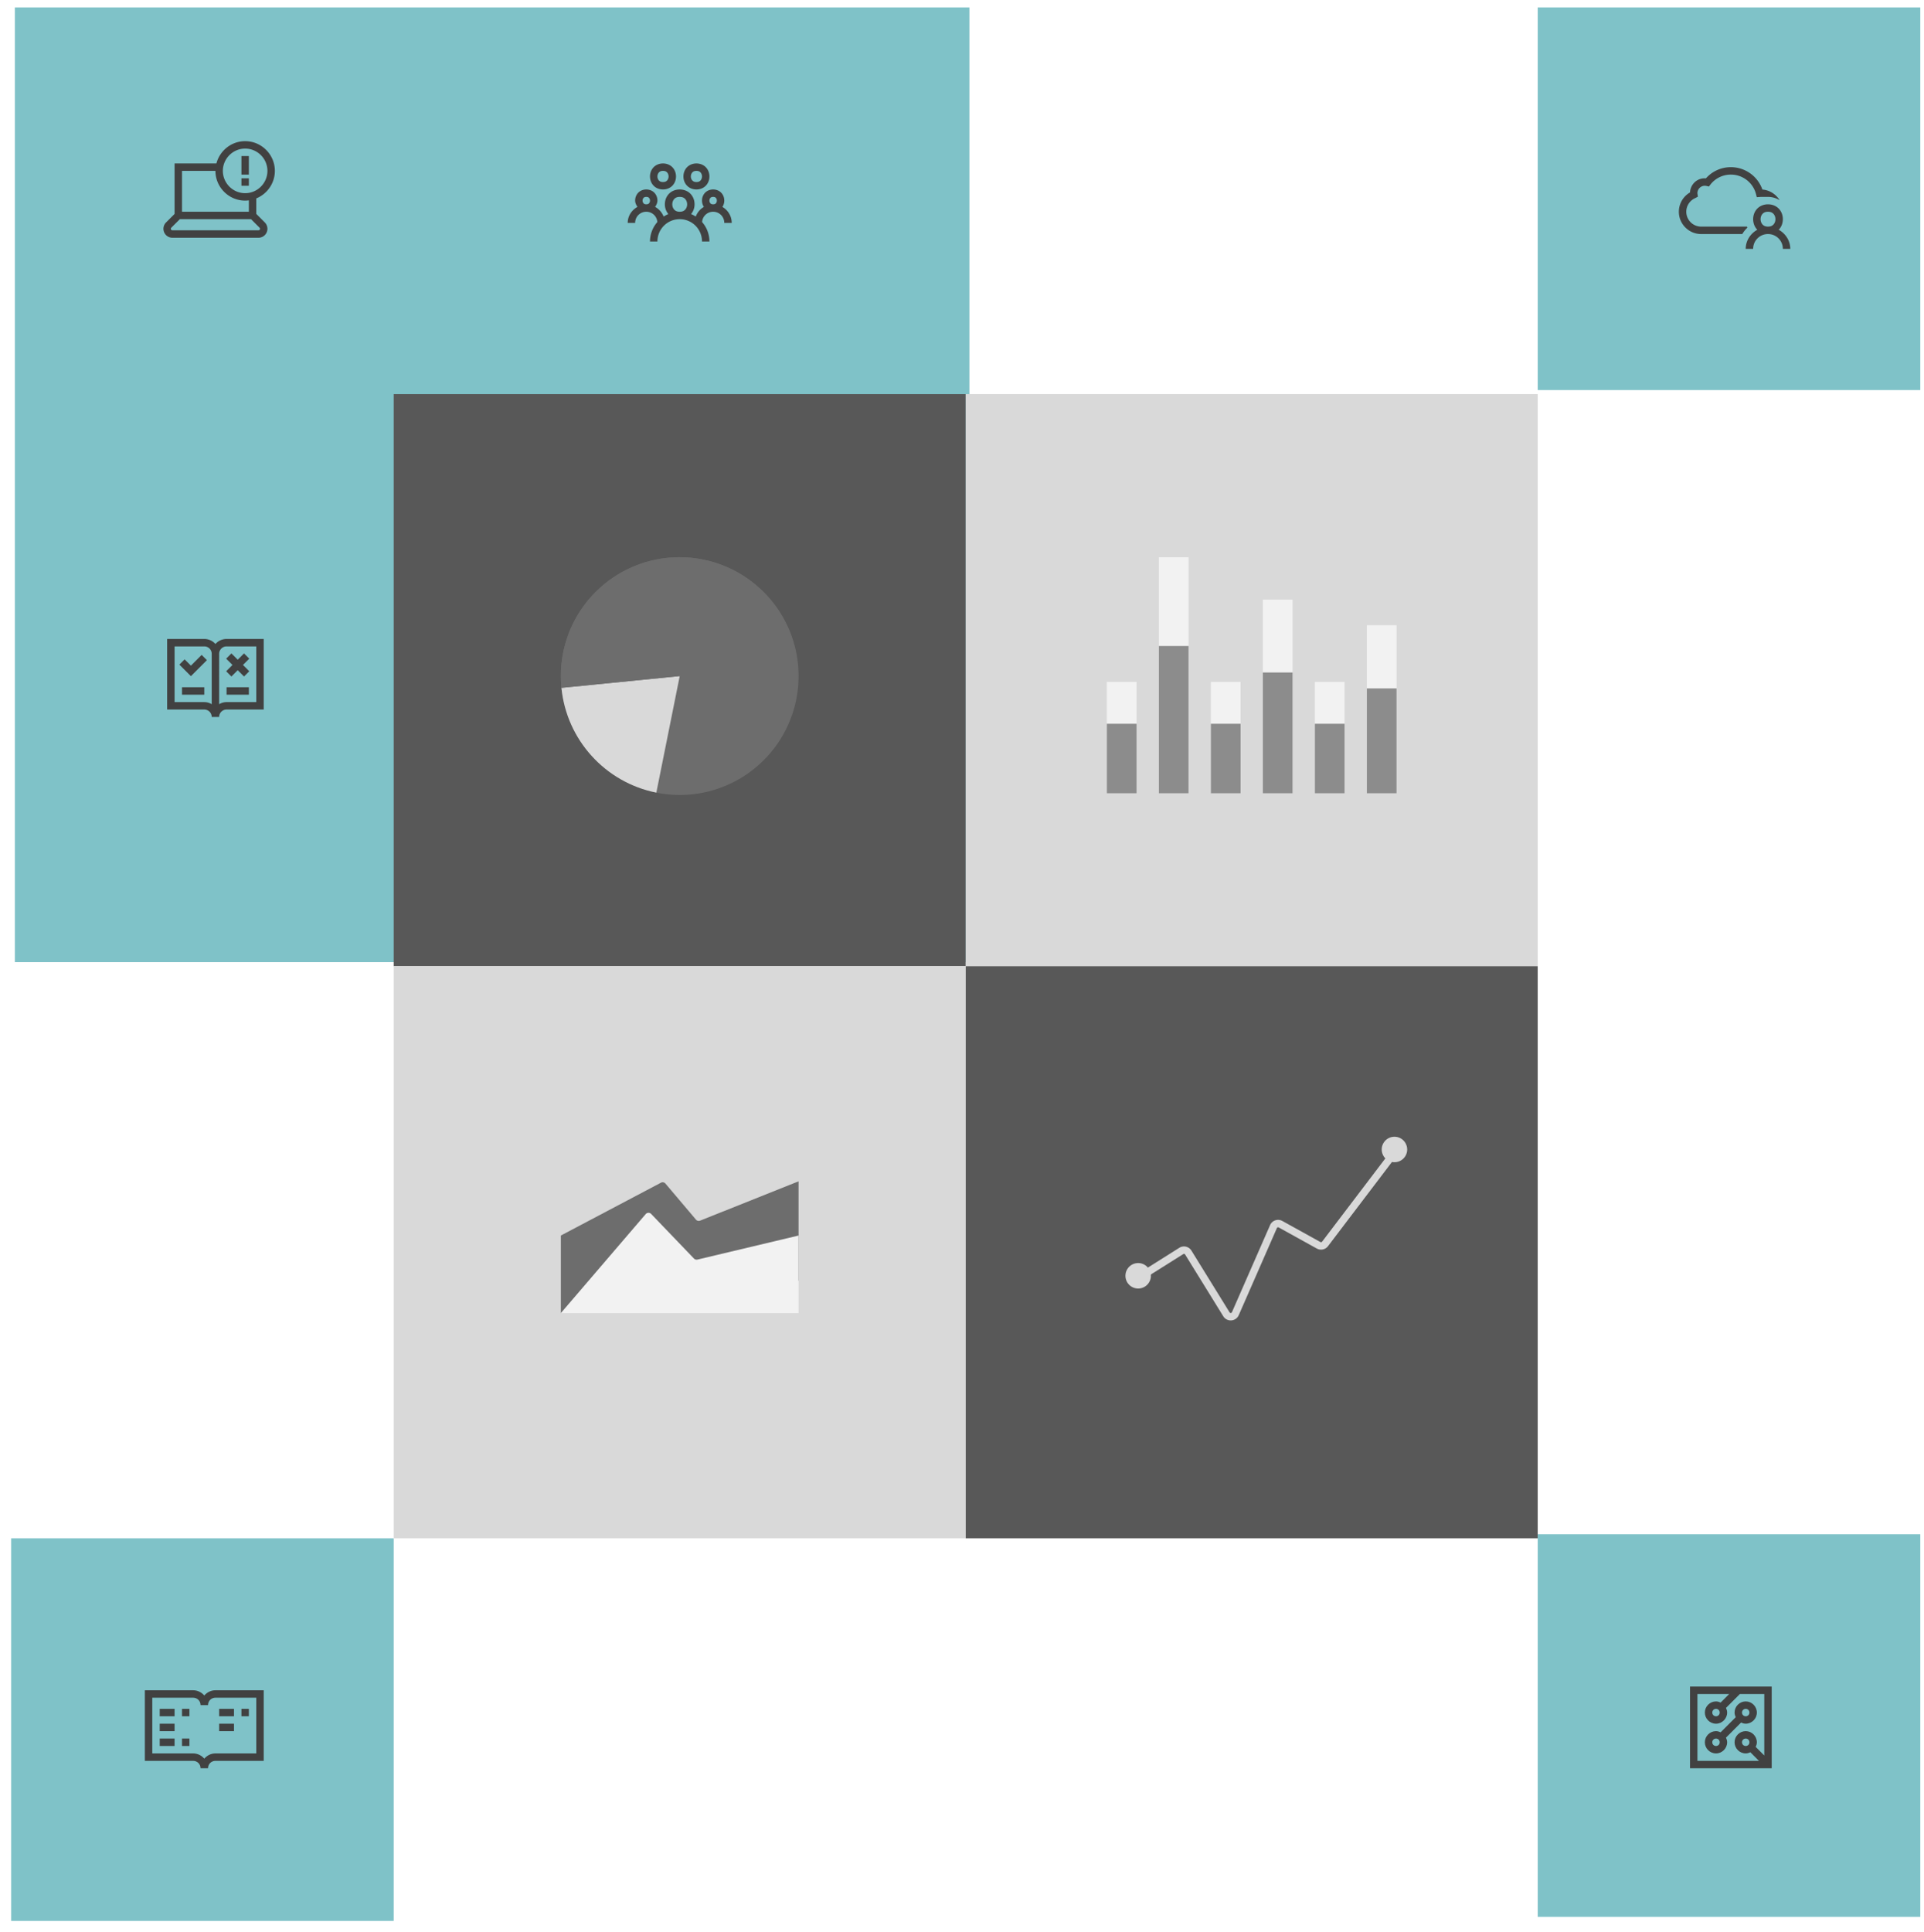
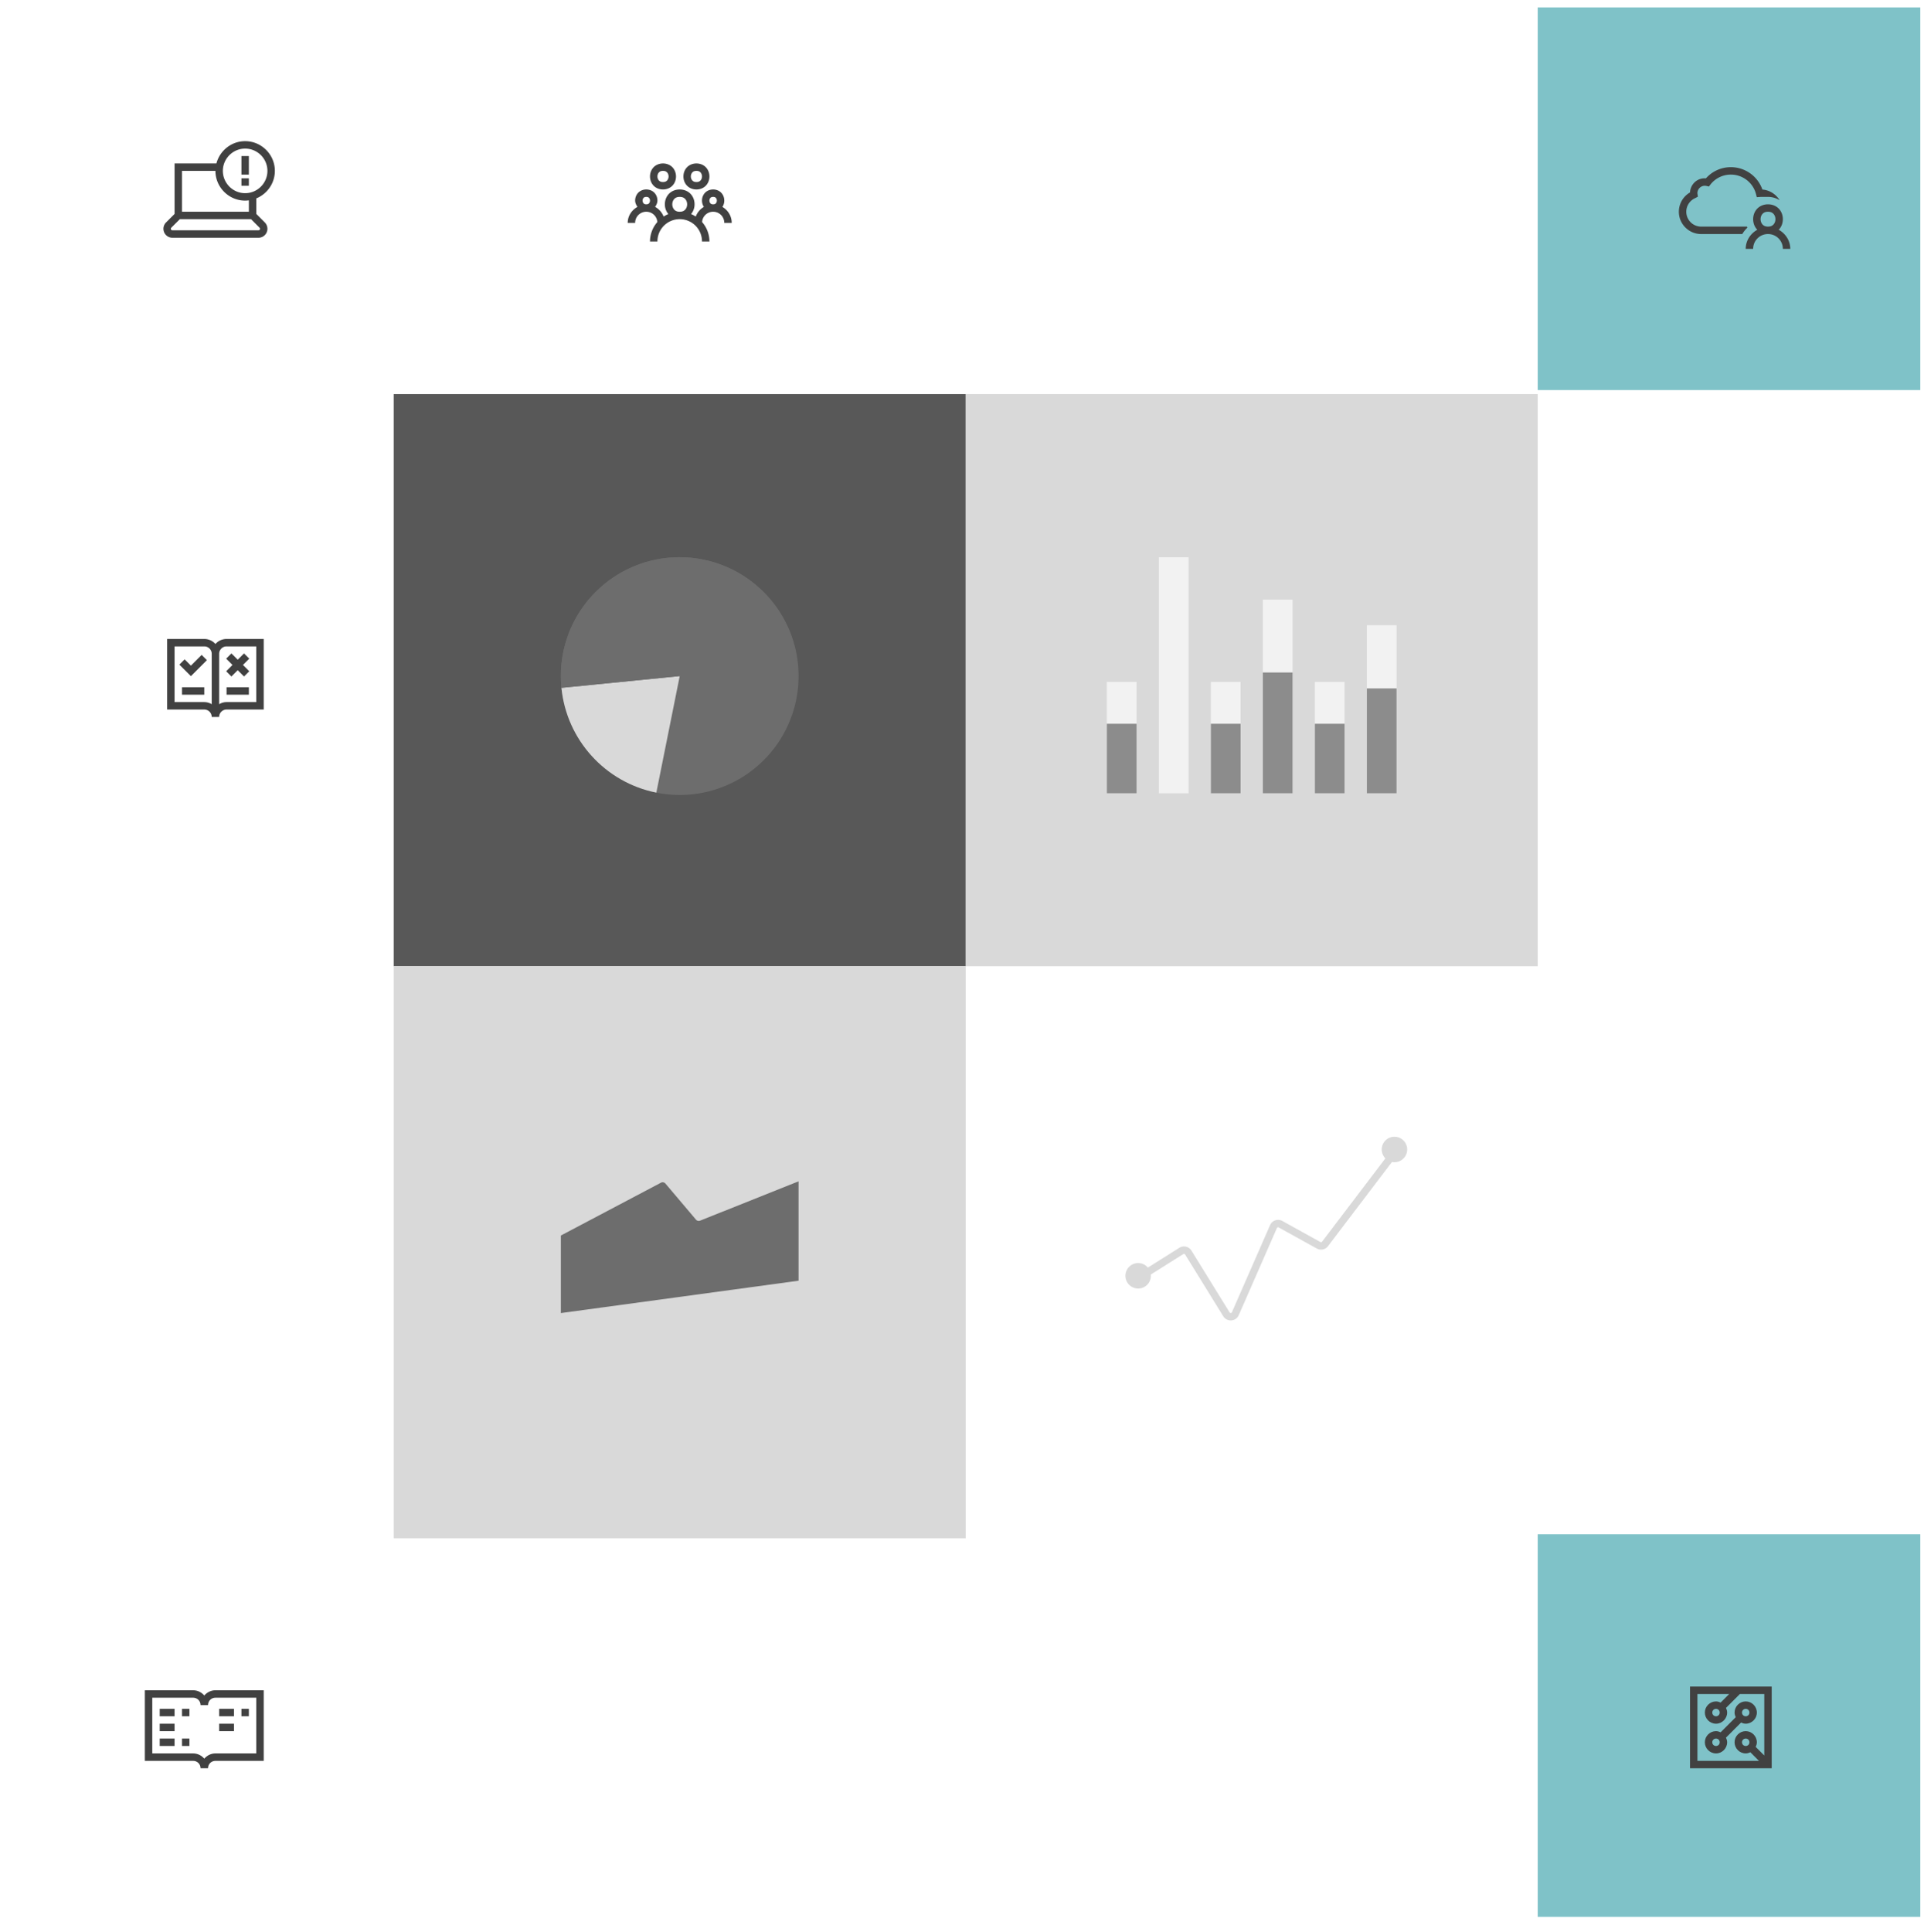
<svg xmlns="http://www.w3.org/2000/svg" width="518" height="520" viewBox="0 0 518 520" fill="none">
-   <path fill="#7FC2C8" d="M4 2h257v257H4z" />
  <path d="M45 172v19h10c1.103 0 2 .897 2 2h2c0-1.103.897-2 2-2h10v-19H61a3.99 3.99 0 0 0-3 1.357A3.99 3.99 0 0 0 55 172H45Zm2 2h8c1.103 0 2 .897 2 2v13.562a3.953 3.953 0 0 0-2-.562h-8v-15Zm14 0h8v15h-8c-.733 0-1.408.217-2 .562V176c0-1.103.897-2 2-2Zm1.305 1.891-1.414 1.414L62.586 179l-1.695 1.695 1.414 1.414L64 180.414l1.695 1.695 1.414-1.414L65.414 179l1.695-1.695-1.414-1.414L64 177.586l-1.695-1.695Zm-8.012.402-2.893 2.893-1.693-1.694-1.414 1.414 3.107 3.108 4.307-4.307-1.414-1.414ZM49 185v2h6v-2h-6Zm12 0v2h6v-2h-6Z" fill="#414141" />
  <path d="M178.5 44c-1.083 0-2.023.442-2.623 1.117-.6.675-.877 1.536-.877 2.383s.277 1.708.877 2.383S177.417 51 178.5 51c1.083 0 2.023-.442 2.623-1.117.6-.675.877-1.536.877-2.383s-.277-1.708-.877-2.383S179.583 44 178.5 44Zm9 0c-1.083 0-2.023.442-2.623 1.117-.6.675-.877 1.536-.877 2.383s.277 1.708.877 2.383S186.417 51 187.5 51c1.083 0 2.023-.442 2.623-1.117.6-.675.877-1.536.877-2.383s-.277-1.708-.877-2.383S188.583 44 187.5 44Zm-9 2c.583 0 .894.183 1.127.445.233.263.373.652.373 1.055 0 .403-.14.792-.373 1.055-.233.262-.544.445-1.127.445s-.894-.183-1.127-.445c-.233-.263-.373-.652-.373-1.055 0-.403.14-.792.373-1.055.233-.262.544-.445 1.127-.445Zm9 0c.583 0 .894.183 1.127.445.233.263.373.652.373 1.055 0 .403-.14.792-.373 1.055-.233.262-.544.445-1.127.445s-.894-.183-1.127-.445c-.233-.263-.373-.652-.373-1.055 0-.403.14-.792.373-1.055.233-.262.544-.445 1.127-.445ZM174 51c-.917 0-1.731.38-2.248.96A3.049 3.049 0 0 0 171 54c0 .598.274 1.168.623 1.69-1.536.855-2.623 2.436-2.623 4.31h2c0-1.669 1.332-3 3-3a2.975 2.975 0 0 1 2.977 2.772A7.928 7.928 0 0 0 175 65h2c0-3.326 2.674-6 6-6s6 2.674 6 6h2a7.928 7.928 0 0 0-1.977-5.228A2.975 2.975 0 0 1 192 57c1.668 0 3 1.331 3 3h2c0-1.838-1.016-3.434-2.504-4.303A3.095 3.095 0 0 0 195 54c0-.722-.235-1.458-.752-2.04-.517-.58-1.331-.96-2.248-.96-.917 0-1.731.38-2.248.96A3.049 3.049 0 0 0 189 54c0 .589.166 1.181.504 1.697a5.018 5.018 0 0 0-2.186 2.604 8.002 8.002 0 0 0-1.257-.68A4.1 4.1 0 0 0 187 55c0-.972-.319-1.958-1.002-2.727C185.315 51.505 184.25 51 183 51c-1.25 0-2.315.505-2.998 1.273-.683.77-1.002 1.755-1.002 2.727a4.1 4.1 0 0 0 .939 2.621 8.028 8.028 0 0 0-1.265.684 5.124 5.124 0 0 0-2.297-2.615c.349-.522.623-1.092.623-1.69 0-.722-.235-1.458-.752-2.04-.517-.58-1.331-.96-2.248-.96Zm0 2c.417 0 .602.12.752.29.15.168.248.432.248.71 0 .278-.098.542-.248.71-.15.17-.335.29-.752.29s-.602-.12-.752-.29A1.095 1.095 0 0 1 173 54c0-.278.098-.542.248-.71.15-.17.335-.29.752-.29Zm9 0c.75 0 1.185.245 1.502.602.317.356.498.87.498 1.398 0 .528-.181 1.042-.498 1.398-.317.357-.752.602-1.502.602s-1.185-.245-1.502-.602c-.317-.356-.498-.87-.498-1.398 0-.528.181-1.042.498-1.398.317-.357.752-.602 1.502-.602Zm9 0c.417 0 .602.12.752.29.15.168.248.432.248.71 0 .278-.098.542-.248.71-.15.17-.335.29-.752.29s-.602-.12-.752-.29A1.095 1.095 0 0 1 191 54c0-.278.098-.542.248-.71.15-.17.335-.29.752-.29Z" fill="#414141" />
  <path d="M66 38c-3.709 0-6.84 2.561-7.734 6H47v13.586l-2.295 2.293A2.417 2.417 0 0 0 46.414 64h23.172A2.417 2.417 0 0 0 72 61.586c0-.635-.258-1.257-.707-1.707L69 57.586v-4.178c2.924-1.193 5-4.068 5-7.408 0-4.4-3.6-8-8-8Zm0 2c3.3 0 6 2.7 6 6s-2.7 6-6 6-6-2.7-6-6 2.7-6 6-6Zm-1 2v5h2v-5h-2Zm-16 4h9c0 4.4 3.6 8 8 8 .34 0 .671-.029 1-.07V57H49V46Zm16 2v2h2v-2h-2ZM48.414 59h19.172l2.293 2.293a.415.415 0 0 1-.293.707H46.414a.415.415 0 0 1-.293-.707L48.414 59Z" fill="#414141" />
  <g filter="url(#a)">
-     <path fill="#7FC2C8" d="M3 413h103v103H3z" />
-   </g>
+     </g>
  <path d="M39 455v19h13c1.117 0 2 .883 2 2h2c0-1.117.883-2 2-2h13v-19H58c-1.2 0-2.266.559-3 1.406-.734-.847-1.8-1.406-3-1.406H39Zm2 2h11c1.117 0 2 .883 2 2h2c0-1.117.883-2 2-2h11v15H58c-1.2 0-2.266.559-3 1.406-.734-.847-1.8-1.406-3-1.406H41v-15Zm2 3v2h4v-2h-4Zm6 0v2h2v-2h-2Zm10 0v2h4v-2h-4Zm6 0v2h2v-2h-2Zm-22 4v2h4v-2h-4Zm16 0v2h4v-2h-4Zm-16 4v2h4v-2h-4Zm6 0v2h2v-2h-2Z" fill="#414141" />
  <g filter="url(#b)">
    <path fill="#585858" d="M106 105h154v154H106z" />
  </g>
  <circle cx="182.908" cy="181.908" r="31.908" fill="#6D6D6D" />
  <path d="M183 181.998V150c17.673 0 32 14.326 32 31.998a31.98 31.98 0 0 1-1.796 10.568L183 181.998Z" fill="#6D6D6D" />
  <path d="m182.998 181.998 30.204 10.568c-5.273 15.069-20.846 23.945-36.499 20.805l6.295-31.373Z" fill="#6D6D6D" />
  <path d="m182.999 181.998-6.294 31.373c-13.791-2.767-24.159-14.214-25.549-28.21l31.843-3.163Z" fill="#D9D9D9" />
  <path d="m183 181.998-31.843 3.163a32 32 0 0 1 17.203-31.616L183 181.998Z" fill="#6D6D6D" />
  <path d="m183 181.998-14.641-28.453A32.003 32.003 0 0 1 183 150v31.998Z" fill="#6D6D6D" />
  <g filter="url(#c)">
    <path fill="#D9D9D9" d="M106 259h154v154H106z" />
  </g>
  <path d="m215 318-26.501 10.58a1 1 0 0 1-1.134-.283l-8.198-9.684a1 1 0 0 0-1.23-.238L151 332.592v20.872l64-8.711V318Z" fill="#6D6D6D" />
-   <path d="m186.83 338.783-11.515-11.999a1 1 0 0 0-1.48.042L151 353.465h64v-20.873l-27.217 6.471a1.002 1.002 0 0 1-.953-.28Z" fill="#F2F2F2" />
  <g filter="url(#d)">
    <path d="M260 105h154v154H260V105Z" fill="#D9D9D9" />
  </g>
  <path fill="#7FC2C8" d="M414 2h103v103H414z" />
  <path d="M466 45a8.935 8.935 0 0 0-6.711 3.012c-2.31-.198-4.174 1.58-4.283 3.789A5.993 5.993 0 0 0 452 57c0 3.309 2.691 6 6 6h11.078a7.988 7.988 0 0 1 1.373-1.72c-.038-.092-.068-.186-.101-.28H458c-2.206 0-4-1.794-4-4 0-1.604.956-3.05 2.434-3.682l.691-.378-.105-.756c-.009-.06-.02-.121-.02-.184 0-1.103.897-2 2-2 .137 0 .286.02.465.063l.623.146.394-.506A6.957 6.957 0 0 1 466 47c3.2 0 5.985 2.167 6.775 5.272l.204.798.822-.047A1.79 1.79 0 0 0 474 53h2c1.145 0 2.209.327 3.119.883a6.002 6.002 0 0 0-4.635-2.864A8.984 8.984 0 0 0 466 45Zm10 10c-1.25 0-2.315.505-2.998 1.273-.683.77-1.002 1.755-1.002 2.727s.319 1.958 1.002 2.727c.037.042.101.06.141.101C471.302 62.855 470 64.752 470 67h2c0-2.22 1.78-4 4-4 2.22 0 4 1.78 4 4h2c0-2.248-1.302-4.145-3.143-5.172.04-.04.104-.06.141-.101.683-.77 1.002-1.755 1.002-2.727s-.319-1.958-1.002-2.727C478.315 55.505 477.25 55 476 55Zm0 2c.75 0 1.185.245 1.502.602.317.356.498.87.498 1.398 0 .528-.181 1.042-.498 1.398-.317.357-.752.602-1.502.602s-1.185-.245-1.502-.602c-.317-.356-.498-.87-.498-1.398 0-.528.181-1.042.498-1.398.317-.357.752-.602 1.502-.602Z" fill="#414141" />
  <path d="M340 213.547v-52.124h8v52.124h-8Z" fill="#F2F2F2" />
  <path d="M340 213.547v-32.525h8v32.525h-8Z" fill="#8C8C8C" />
  <path d="M312 213.547V150h8v63.547h-8Z" fill="#F2F2F2" />
-   <path d="M312 213.547v-39.653h8v39.653h-8Z" fill="#8C8C8C" />
  <path d="M354 213.547v-29.994h8v29.994h-8Z" fill="#F2F2F2" />
  <path d="M354 213.547v-18.716h8v18.716h-8Z" fill="#8C8C8C" />
  <path d="M326 213.547v-29.994h8v29.994h-8Z" fill="#F2F2F2" />
  <path d="M326 213.547v-18.716h8v18.716h-8Z" fill="#8C8C8C" />
  <path d="M298 213.547v-29.994h8v29.994h-8Z" fill="#F2F2F2" />
  <path d="M298 213.547v-18.716h8v18.716h-8Z" fill="#8C8C8C" />
  <path d="M368 213.547v-45.245h8v45.245h-8Z" fill="#F2F2F2" />
  <path d="M368 213.547v-28.233h8v28.233h-8Z" fill="#8C8C8C" />
  <g filter="url(#e)">
-     <path d="M260 259h154v154H260V259Z" fill="#585858" />
-   </g>
+     </g>
  <path d="m307.07 343.646 10.969-6.906a1.36 1.36 0 0 1 1.881.435l10.271 16.621c.576.932 1.962.834 2.402-.169l10.266-23.439a1.36 1.36 0 0 1 1.904-.644l10.244 5.671a1.358 1.358 0 0 0 1.74-.367l19.255-25.348" stroke="#D9D9D9" stroke-width="2" stroke-linejoin="bevel" />
  <circle cx="375.429" cy="309.429" r="3.429" fill="#D9D9D9" />
  <circle cx="306.429" cy="343.429" r="3.429" fill="#D9D9D9" />
  <path fill="#7FC2C8" d="M414 413h103v103H414z" />
  <path d="M455 454v22h22v-22h-22Zm2 2h8.562l-2.312 2.312c-.387-.179-.801-.312-1.25-.312-1.645 0-3 1.355-3 3s1.355 3 3 3 3-1.355 3-3c0-.449-.133-.863-.312-1.25l3.75-3.75H475v16.562l-2.312-2.312c.179-.387.312-.801.312-1.25 0-1.645-1.355-3-3-3s-3 1.355-3 3 1.355 3 3 3c.449 0 .863-.133 1.25-.312l2.312 2.312H457v-18Zm13 2c-1.645 0-3 1.355-3 3 0 .449.133.863.312 1.25l-4.062 4.062c-.387-.179-.801-.312-1.25-.312-1.645 0-3 1.355-3 3s1.355 3 3 3 3-1.355 3-3c0-.449-.133-.863-.312-1.25l4.062-4.062c.387.179.801.312 1.25.312 1.645 0 3-1.355 3-3s-1.355-3-3-3Zm-8 2c.562 0 1 .438 1 1s-.438 1-1 1-1-.438-1-1 .438-1 1-1Zm8 0c.562 0 1 .438 1 1s-.438 1-1 1-1-.438-1-1 .438-1 1-1Zm-8 8c.562 0 1 .438 1 1s-.438 1-1 1-1-.438-1-1 .438-1 1-1Zm8 0c.562 0 1 .438 1 1s-.438 1-1 1-1-.438-1-1 .438-1 1-1Z" fill="#414141" />
  <defs>
    <filter id="a" x=".81" y="411.905" width="107.38" height="107.38" filterUnits="userSpaceOnUse" color-interpolation-filters="sRGB">
      <feFlood flood-opacity="0" result="BackgroundImageFix" />
      <feColorMatrix in="SourceAlpha" values="0 0 0 0 0 0 0 0 0 0 0 0 0 0 0 0 0 0 127 0" result="hardAlpha" />
      <feOffset dy="1.095" />
      <feGaussianBlur stdDeviation="1.095" />
      <feComposite in2="hardAlpha" operator="out" />
      <feColorMatrix values="0 0 0 0 0.118 0 0 0 0 0.137 0 0 0 0 0.157 0 0 0 0.05 0" />
      <feBlend in2="BackgroundImageFix" result="effect1_dropShadow_3065_4176" />
      <feBlend in="SourceGraphic" in2="effect1_dropShadow_3065_4176" result="shape" />
    </filter>
    <filter id="b" x="103.81" y="103.905" width="158.38" height="158.38" filterUnits="userSpaceOnUse" color-interpolation-filters="sRGB">
      <feFlood flood-opacity="0" result="BackgroundImageFix" />
      <feColorMatrix in="SourceAlpha" values="0 0 0 0 0 0 0 0 0 0 0 0 0 0 0 0 0 0 127 0" result="hardAlpha" />
      <feOffset dy="1.095" />
      <feGaussianBlur stdDeviation="1.095" />
      <feComposite in2="hardAlpha" operator="out" />
      <feColorMatrix values="0 0 0 0 0.118 0 0 0 0 0.137 0 0 0 0 0.157 0 0 0 0.05 0" />
      <feBlend in2="BackgroundImageFix" result="effect1_dropShadow_3065_4176" />
      <feBlend in="SourceGraphic" in2="effect1_dropShadow_3065_4176" result="shape" />
    </filter>
    <filter id="c" x="103.81" y="257.905" width="158.38" height="158.38" filterUnits="userSpaceOnUse" color-interpolation-filters="sRGB">
      <feFlood flood-opacity="0" result="BackgroundImageFix" />
      <feColorMatrix in="SourceAlpha" values="0 0 0 0 0 0 0 0 0 0 0 0 0 0 0 0 0 0 127 0" result="hardAlpha" />
      <feOffset dy="1.095" />
      <feGaussianBlur stdDeviation="1.095" />
      <feComposite in2="hardAlpha" operator="out" />
      <feColorMatrix values="0 0 0 0 0.118 0 0 0 0 0.137 0 0 0 0 0.157 0 0 0 0.05 0" />
      <feBlend in2="BackgroundImageFix" result="effect1_dropShadow_3065_4176" />
      <feBlend in="SourceGraphic" in2="effect1_dropShadow_3065_4176" result="shape" />
    </filter>
    <filter id="d" x="257.81" y="103.905" width="158.38" height="158.38" filterUnits="userSpaceOnUse" color-interpolation-filters="sRGB">
      <feFlood flood-opacity="0" result="BackgroundImageFix" />
      <feColorMatrix in="SourceAlpha" values="0 0 0 0 0 0 0 0 0 0 0 0 0 0 0 0 0 0 127 0" result="hardAlpha" />
      <feOffset dy="1.095" />
      <feGaussianBlur stdDeviation="1.095" />
      <feComposite in2="hardAlpha" operator="out" />
      <feColorMatrix values="0 0 0 0 0.118 0 0 0 0 0.137 0 0 0 0 0.157 0 0 0 0.05 0" />
      <feBlend in2="BackgroundImageFix" result="effect1_dropShadow_3065_4176" />
      <feBlend in="SourceGraphic" in2="effect1_dropShadow_3065_4176" result="shape" />
    </filter>
    <filter id="e" x="257.81" y="257.905" width="158.38" height="158.38" filterUnits="userSpaceOnUse" color-interpolation-filters="sRGB">
      <feFlood flood-opacity="0" result="BackgroundImageFix" />
      <feColorMatrix in="SourceAlpha" values="0 0 0 0 0 0 0 0 0 0 0 0 0 0 0 0 0 0 127 0" result="hardAlpha" />
      <feOffset dy="1.095" />
      <feGaussianBlur stdDeviation="1.095" />
      <feComposite in2="hardAlpha" operator="out" />
      <feColorMatrix values="0 0 0 0 0.118 0 0 0 0 0.137 0 0 0 0 0.157 0 0 0 0.05 0" />
      <feBlend in2="BackgroundImageFix" result="effect1_dropShadow_3065_4176" />
      <feBlend in="SourceGraphic" in2="effect1_dropShadow_3065_4176" result="shape" />
    </filter>
  </defs>
</svg>